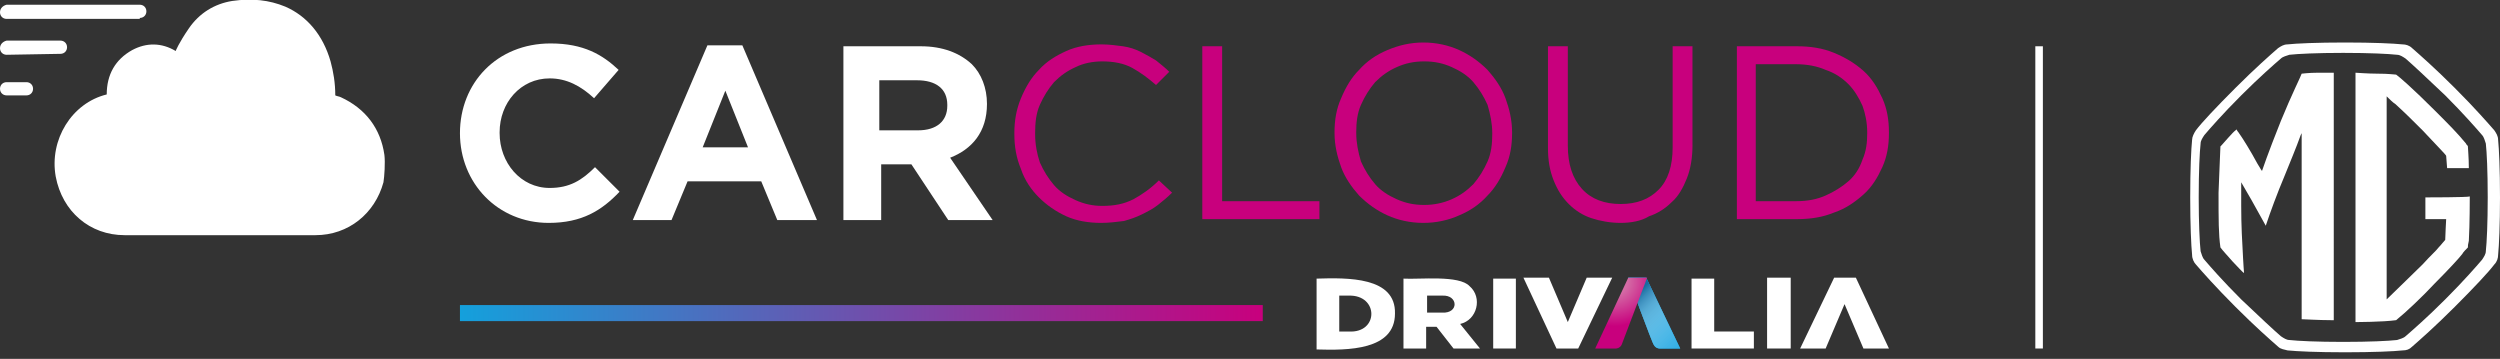
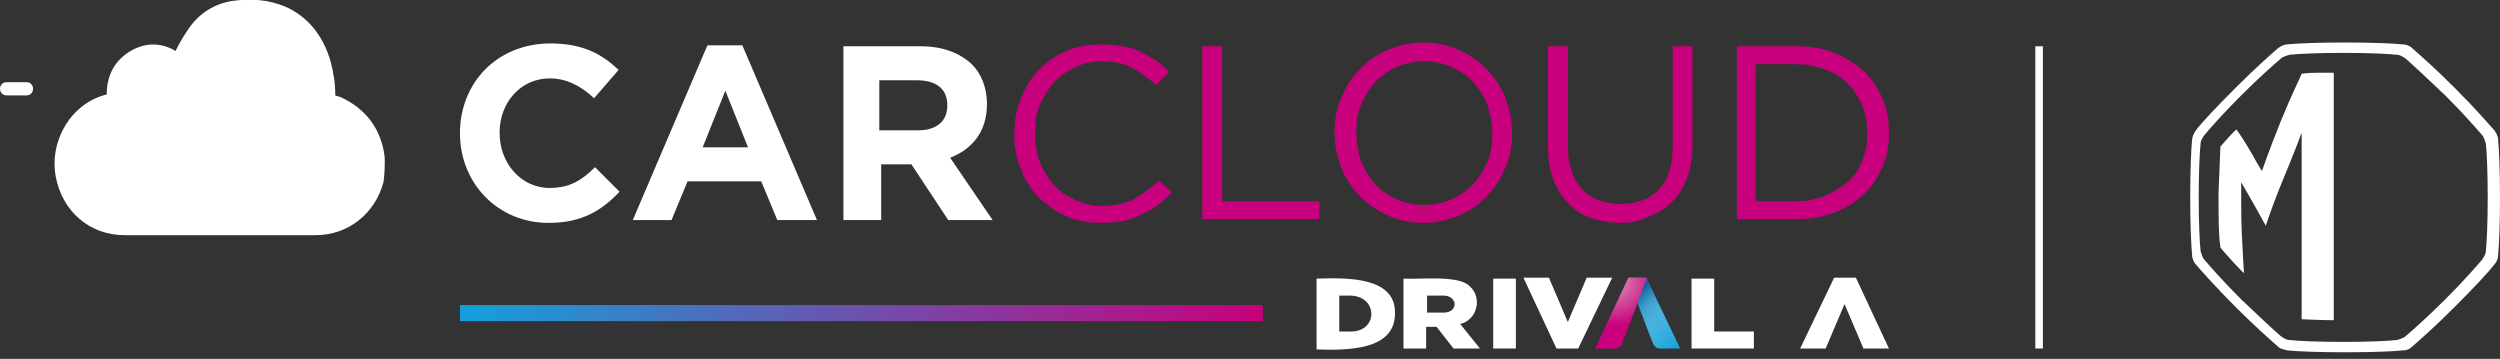
<svg xmlns="http://www.w3.org/2000/svg" version="1.1" id="DESIGN" x="0px" y="0px" viewBox="0 0 264.7 38" style="enable-background:new 0 0 264.7 38;" xml:space="preserve">
  <rect x="0" y="0" width="264.7" height="38" fill="#333333" stroke="none" />
  <style type="text/css">
	.st0{fill:#FFFFFF;}
	.st1{fill:#C8007D;}
	.st2{fill:#14A0DC;}
	.st3{fill:#31ADE4;}
	.st4{fill:url(#SVGID_1_);}
	.st5{fill:url(#SVGID_00000005239980828019296930000006138092814616082094_);}
	.st6{fill:url(#SVGID_00000145752806362391111520000001886578613052279198_);}
</style>
  <g>
-     <path class="st0" d="M14.8,1.9c0.4,0,0.7-0.3,0.7-0.7s-0.3-0.7-0.7-0.7H0.7C0.3,0.6,0,0.9,0,1.3S0.3,2,0.7,2h14.1" />
    <path class="st0" d="M2.8,10.1c0.4,0,0.7-0.3,0.7-0.7S3.2,8.7,2.8,8.7H0.7C0.3,8.7,0,9,0,9.4s0.3,0.7,0.7,0.7L2.8,10.1" />
-     <path class="st0" d="M6.4,5.7c0.4,0,0.7-0.3,0.7-0.7c0-0.4-0.3-0.7-0.7-0.7H0.7C0.3,4.4,0,4.7,0,5.1s0.3,0.7,0.7,0.7L6.4,5.7" />
    <path class="st0" d="M40.7,16.4c-0.4-2.8-2-4.9-4.6-6.1c-0.2-0.1-0.4-0.1-0.6-0.2c0-1.3-0.2-2.5-0.5-3.6c-0.8-2.8-2.5-4.8-4.8-5.8   c-1.7-0.7-3.5-0.9-5.6-0.6C22.7,0.4,21.1,1.4,20,3s-1.4,2.4-1.4,2.4c-1.5-0.9-3.1-0.9-4.6-0.1c-1.8,1-2.7,2.6-2.7,4.7   c-3.7,0.9-6.1,4.8-5.4,8.7c0.7,3.7,3.6,6.2,7.3,6.2c3.3,0,6.6,0,9.9,0c3.4,0,6.9,0,10.3,0c3.5,0,6.3-2.3,7.2-5.6   C40.7,18.7,40.8,17.2,40.7,16.4" />
    <path class="st0" d="M48.7,14.1L48.7,14.1c0-5.3,3.9-9.5,9.6-9.5c3.5,0,5.5,1.2,7.2,2.8l-2.6,3c-1.4-1.3-2.9-2.1-4.7-2.1   c-3.1,0-5.3,2.6-5.3,5.7v0.1c0,3.1,2.2,5.8,5.3,5.8c2.1,0,3.4-0.8,4.8-2.2l2.6,2.6c-1.9,2-4,3.3-7.5,3.3   C52.7,23.6,48.7,19.4,48.7,14.1z" />
    <path class="st0" d="M74.9,4.8h3.7l7.9,18.5h-4.2l-1.7-4.1h-7.8l-1.7,4.1H67L74.9,4.8z M79.2,15.6l-2.4-6l-2.4,6H79.2z" />
    <path class="st0" d="M89.1,4.9h8.4c2.3,0,4.1,0.7,5.4,1.9c1,1,1.6,2.5,1.6,4.2l0,0c0,3-1.6,4.8-3.9,5.7l4.5,6.6h-4.7l-3.9-5.9h-3.2   v5.9h-4V4.9H89.1z M97.2,13.8c2,0,3.1-1,3.1-2.6v-0.1c0-1.7-1.2-2.6-3.2-2.6h-4v5.3H97.2z" />
    <path class="st1" d="M116.6,23.6c-1.3,0-2.6-0.2-3.7-0.7s-2.1-1.2-2.9-2s-1.5-1.8-1.9-3c-0.5-1.2-0.7-2.4-0.7-3.7v-0.1   c0-1.3,0.2-2.5,0.7-3.7s1.1-2.2,1.9-3c0.8-0.9,1.8-1.5,2.9-2s2.4-0.7,3.7-0.7c0.8,0,1.6,0.1,2.3,0.2c0.7,0.1,1.3,0.3,1.9,0.6   c0.6,0.3,1.1,0.6,1.6,0.9c0.5,0.4,1,0.8,1.4,1.2L122.4,9c-0.8-0.7-1.6-1.3-2.5-1.8s-2-0.7-3.2-0.7c-1,0-2,0.2-2.8,0.6   c-0.9,0.4-1.6,0.9-2.3,1.6c-0.6,0.7-1.1,1.5-1.5,2.4c-0.4,0.9-0.5,1.9-0.5,3v0.1c0,1.1,0.2,2.1,0.5,3c0.4,0.9,0.9,1.7,1.5,2.4   c0.6,0.7,1.4,1.2,2.3,1.6s1.8,0.6,2.8,0.6c1.3,0,2.3-0.2,3.3-0.7c0.9-0.5,1.8-1.1,2.7-2l1.4,1.3c-0.5,0.5-1,0.9-1.5,1.3   s-1.1,0.7-1.7,1s-1.2,0.5-1.9,0.7C118.2,23.5,117.4,23.6,116.6,23.6z" />
    <path class="st1" d="M127.3,4.9h2.1v16.4h10.3v1.9h-12.4C127.3,23.2,127.3,4.9,127.3,4.9z" />
    <path class="st1" d="M150.7,23.6c-1.4,0-2.7-0.3-3.8-0.8s-2.1-1.2-3-2.1c-0.8-0.9-1.5-1.9-1.9-3s-0.7-2.3-0.7-3.6V14   c0-1.3,0.2-2.5,0.7-3.6c0.5-1.2,1.1-2.2,1.9-3c0.8-0.9,1.8-1.6,3-2.1s2.4-0.8,3.8-0.8c1.4,0,2.7,0.3,3.8,0.8s2.1,1.2,3,2.1   c0.8,0.9,1.5,1.9,1.9,3s0.7,2.3,0.7,3.6v0.1c0,1.3-0.2,2.5-0.7,3.6c-0.5,1.2-1.1,2.2-1.9,3c-0.8,0.9-1.8,1.6-3,2.1   C153.4,23.3,152.1,23.6,150.7,23.6z M150.8,21.7c1,0,2-0.2,2.9-0.6s1.6-0.9,2.3-1.6c0.6-0.7,1.1-1.5,1.5-2.4s0.5-1.9,0.5-2.9v-0.1   c0-1-0.2-2-0.5-3c-0.4-0.9-0.9-1.7-1.5-2.4s-1.4-1.2-2.3-1.6c-0.9-0.4-1.8-0.6-2.9-0.6s-2,0.2-2.9,0.6s-1.6,0.9-2.3,1.6   c-0.6,0.7-1.1,1.5-1.5,2.4s-0.5,1.9-0.5,2.9v0.1c0,1,0.2,2,0.5,3c0.4,0.9,0.9,1.7,1.5,2.4c0.6,0.7,1.4,1.2,2.3,1.6   C148.8,21.5,149.7,21.7,150.8,21.7z" />
    <path class="st1" d="M171.6,23.6c-1.1,0-2.2-0.2-3.1-0.5c-0.9-0.3-1.7-0.8-2.4-1.5s-1.2-1.5-1.6-2.5c-0.4-1-0.6-2.1-0.6-3.4V4.9   h2.1v10.5c0,2,0.5,3.5,1.5,4.6s2.4,1.6,4.1,1.6c1.7,0,3-0.5,4-1.5s1.5-2.5,1.5-4.5V4.9h2.1v10.5c0,1.3-0.2,2.5-0.6,3.5   c-0.4,1-0.9,1.9-1.6,2.5c-0.7,0.7-1.5,1.2-2.4,1.5C173.8,23.4,172.7,23.6,171.6,23.6z" />
    <path class="st1" d="M183.9,4.9h6.4c1.4,0,2.7,0.2,3.9,0.7s2.2,1.1,3.1,1.9c0.9,0.8,1.5,1.8,2,2.9s0.7,2.3,0.7,3.6v0.1   c0,1.3-0.2,2.5-0.7,3.6s-1.1,2.1-2,2.9s-1.9,1.5-3.1,1.9c-1.2,0.5-2.5,0.7-3.9,0.7h-6.4V4.9z M185.9,6.8v14.5h4.3   c1.2,0,2.2-0.2,3.1-0.6c0.9-0.4,1.7-0.9,2.4-1.5s1.2-1.4,1.5-2.3c0.4-0.9,0.5-1.8,0.5-2.8V14c0-1-0.2-2-0.5-2.8   c-0.4-0.9-0.9-1.7-1.5-2.3c-0.7-0.7-1.5-1.2-2.4-1.5c-0.9-0.4-2-0.6-3.1-0.6C190.2,6.8,185.9,6.8,185.9,6.8z" />
    <g>
      <path class="st2" d="M174.3,29.4h-1.9c0,0,2.6,7.1,2.7,7.1c0.2,0.4,0.6,0.4,0.6,0.4h2.2L174.3,29.4z" />
-       <path class="st3" d="M174.3,29.4h-1.9c0,0,2.6,7.1,2.7,7.1c0.2,0.4,0.6,0.4,0.6,0.4h2.2L174.3,29.4z" />
      <linearGradient id="SVGID_1_" gradientUnits="userSpaceOnUse" x1="171.761" y1="1040.039" x2="178.225" y2="1046.503" gradientTransform="matrix(1 0 0 1 0 -1010)">
        <stop offset="0.209" style="stop-color:#002C5D;stop-opacity:0.5" />
        <stop offset="0.221" style="stop-color:#0B3664;stop-opacity:0.492" />
        <stop offset="0.281" style="stop-color:#3E5F84;stop-opacity:0.455" />
        <stop offset="0.344" style="stop-color:#6C85A2;stop-opacity:0.415" />
        <stop offset="0.41" style="stop-color:#94A6BB;stop-opacity:0.373" />
        <stop offset="0.48" style="stop-color:#B5C2D0;stop-opacity:0.328" />
        <stop offset="0.555" style="stop-color:#D0D8E1;stop-opacity:0.281" />
        <stop offset="0.636" style="stop-color:#E5E9EE;stop-opacity:0.23" />
        <stop offset="0.726" style="stop-color:#F4F6F8;stop-opacity:0.173" />
        <stop offset="0.833" style="stop-color:#FCFDFD;stop-opacity:0.106" />
        <stop offset="1" style="stop-color:#FFFFFF;stop-opacity:0" />
      </linearGradient>
      <path class="st4" d="M174.3,29.4h-1.9c0,0,2.6,7.1,2.7,7.1c0.2,0.4,0.6,0.4,0.6,0.4h2.2L174.3,29.4z" />
      <radialGradient id="SVGID_00000178169837004928681010000007901288363163838119_" cx="170.922" cy="1039.764" r="5.087" gradientTransform="matrix(1 0 0 1 0 -1010)" gradientUnits="userSpaceOnUse">
        <stop offset="0.28" style="stop-color:#D46AA5" />
        <stop offset="0.94" style="stop-color:#C8007D" />
      </radialGradient>
      <path style="fill:url(#SVGID_00000178169837004928681010000007901288363163838119_);" d="M172.4,29.4l-3.5,7.5h2.2    c0,0,0.4,0,0.6-0.4l2.7-7.1H172.4z" />
      <g>
        <g>
          <g>
            <g>
              <g>
                <g>
                  <g>
                    <g>
                      <g>
                        <g>
                          <g>
                            <g>
                              <path class="st0" d="M158.1,29.5h2.4v7.4h-2.4V29.5z" />
                              <path class="st0" d="M139.4,29.5c3.3-0.1,8.4-0.2,8.3,3.7c0,3.9-5,3.9-8.3,3.8V29.5z M142.8,35.1                c3.2,0.2,3.2-3.9,0-3.8h-1v3.8H142.8z" />
                              <path class="st0" d="M148.6,29.5c1.7,0.1,5.9-0.4,7,0.8c1.4,1.2,0.8,3.6-1,4l2.1,2.6h-2.8l-1.8-2.3c0,0-1,0-1.1,0v2.3                h-2.4V29.5z M152.7,33.1c1.8,0.1,1.7-1.9,0-1.8h-1.6v1.8H152.7z" />
                              <path class="st0" d="M179.1,29.5h2.4v5.6h4.2v1.8h-6.6L179.1,29.5L179.1,29.5z" />
-                               <path class="st0" d="M187.1,29.4h2.5v7.5h-2.5V29.4z" />
                              <path class="st0" d="M200,36.9h-2.7l-2-4.7l-2,4.7h-2.7l3.6-7.5h2.3L200,36.9z" />
                              <path class="st0" d="M161.3,29.4h2.7l2,4.7l2-4.7h2.7l-3.6,7.5h-2.3L161.3,29.4z" />
                            </g>
                          </g>
                        </g>
                      </g>
                    </g>
                  </g>
                </g>
              </g>
            </g>
          </g>
        </g>
      </g>
    </g>
    <linearGradient id="SVGID_00000054968249293661479880000008080723258146706066_" gradientUnits="userSpaceOnUse" x1="48.7" y1="-1024.2" x2="133.7" y2="-1024.2" gradientTransform="matrix(1 0 0 -1.249 0 -1246.28)">
      <stop offset="0" style="stop-color:#14A0DC" />
      <stop offset="1" style="stop-color:#C8007D" />
    </linearGradient>
    <rect x="48.7" y="32.3" style="fill:url(#SVGID_00000054968249293661479880000008080723258146706066_);" width="85" height="1.7" />
    <rect x="215.5" y="4.9" class="st0" width="0.8" height="32" />
    <g>
      <path class="st0" d="M264.5,14.8c0-0.4-0.2-0.7-0.4-1c-0.7-0.8-2.1-2.4-4.2-4.5s-3.7-3.5-4.5-4.2c-0.3-0.3-0.7-0.4-1-0.4    c-1-0.1-3.1-0.2-6.1-0.2s-5.2,0.1-6.1,0.2c-0.4,0-0.7,0.2-1,0.4c-0.8,0.7-2.4,2.1-4.5,4.2s-3.6,3.7-4.2,4.5    c-0.2,0.3-0.4,0.7-0.4,1c-0.1,1-0.2,3.1-0.2,6.1c0,2.9,0.1,5.1,0.2,6.1c0,0.4,0.2,0.8,0.4,1c0.6,0.7,2.1,2.4,4.2,4.5    c2.1,2.1,3.7,3.5,4.5,4.2c0.3,0.3,0.7,0.3,1,0.4c1,0.1,3.1,0.2,6.1,0.2s5.2-0.1,6.1-0.2c0.4,0,0.7-0.1,1-0.4    c0.8-0.7,2.4-2.1,4.5-4.2s3.6-3.7,4.2-4.5c0.3-0.3,0.4-0.7,0.4-1c0.1-1,0.2-3.2,0.2-6.1C264.7,17.9,264.6,15.8,264.5,14.8z     M263.2,26.6c0,0.3-0.2,0.6-0.4,0.9c-0.6,0.7-1.9,2.2-3.9,4.2c-1.9,1.9-3.5,3.3-4.2,3.9c-0.2,0.2-0.6,0.3-0.9,0.4    c-0.9,0.1-2.9,0.2-5.7,0.2s-4.8-0.1-5.7-0.2c-0.3,0-0.6-0.2-0.9-0.4c-0.7-0.6-2.2-2-4.2-3.9c-2-2-3.3-3.5-3.9-4.2    c-0.2-0.2-0.3-0.6-0.4-0.9c-0.1-0.9-0.2-3-0.2-5.7c0-2.8,0.1-4.8,0.2-5.7c0-0.3,0.2-0.6,0.4-0.9c0.6-0.7,1.9-2.2,3.9-4.2    c1.9-1.9,3.5-3.3,4.2-3.9c0.2-0.2,0.6-0.3,0.9-0.4c0.9-0.1,2.9-0.2,5.7-0.2s4.8,0.1,5.7,0.2c0.3,0,0.6,0.2,0.9,0.4    c0.7,0.6,2.2,2,4.2,3.9c1.9,1.9,3.3,3.5,3.9,4.2c0.2,0.2,0.3,0.6,0.4,0.9c0.1,0.9,0.2,2.9,0.2,5.7    C263.4,23.6,263.3,25.7,263.2,26.6z" />
-       <path class="st0" d="M256.8,20.9c0,0.1,0,2.3,0,2.3c0.1,0,2.1,0,2.2,0c0,0-0.1,1.9-0.1,2.2c-0.2,0.2-0.4,0.5-0.7,0.8    c-0.3,0.4-0.8,0.8-1.7,1.8c-1.2,1.2-3,2.9-3.8,3.7c0-0.1,0-21.3,0-21.5c0.2,0.2,0.7,0.7,0.9,0.8c1,0.9,2,1.9,2.9,2.8    c1.2,1.3,2.5,2.6,2.5,2.7s0.1,1.2,0.1,1.3c0.1,0,2.3,0,2.3,0l0,0c0-1.1-0.1-2.1-0.1-2.3c0-0.1-0.2-0.2-0.2-0.3    c-0.9-1.1-1.9-2.1-3.2-3.4c-2.5-2.5-3.9-3.7-4.2-3.9c-0.2,0-0.7-0.1-2-0.1c-1,0-2.2-0.1-2.3-0.1c0,0.2,0,16.8,0,26.2    c0,0.2,0,0.2,0,0.2s2.9,0,4.3-0.2c1-0.8,2.8-2.5,4.1-3.9c1.4-1.4,2.6-2.7,2.9-3.1c0.1-0.2,0.4-0.5,0.6-0.7c0-0.2,0-0.3,0.1-0.7    c0.1-1.7,0.1-4.6,0.1-4.7C261.3,20.9,256.9,20.9,256.8,20.9z" />
      <path class="st0" d="M247.1,8c0,0,0-0.1,0-0.3c-0.1,0-0.8,0-1.7,0s-1.7,0.1-1.7,0.1c0,0.1-1.1,2.3-2.2,5c-1.4,3.5-2,5.3-2,5.3    s-0.1-0.1-0.5-0.8c-0.7-1.3-1.5-2.6-2-3.3c-0.1-0.1-0.2-0.3-0.2-0.3s0,0-0.1,0.1c-0.3,0.2-1.3,1.4-1.5,1.6    c-0.1,0.1-0.1,0.1-0.1,0.1c0,0.2-0.1,2.1-0.2,4.9c0,2.9,0,4.4,0.2,5.8c0.3,0.4,0.6,0.7,1.3,1.5c0.4,0.4,1.1,1.2,1.2,1.2    c0,0-0.1-1.3-0.1-1.5c-0.1-1.8-0.2-3.5-0.2-5.6c0-0.2,0-2.5,0-2.5l1.1,1.9l1.5,2.7l0,0c0.5-1.5,1.2-3.4,2-5.3    c0.6-1.5,1.2-2.9,1.7-4.3l0.1-0.2c0,0,0,2.6,0,3.1c0,7.6,0,12.5,0,16.6l0,0c0.3,0,1.8,0.1,3.1,0.1c0.1,0,0.3,0,0.3,0    c0-0.1,0-0.2,0-0.3C247.1,24.2,247.1,8,247.1,8z" />
    </g>
  </g>
</svg>